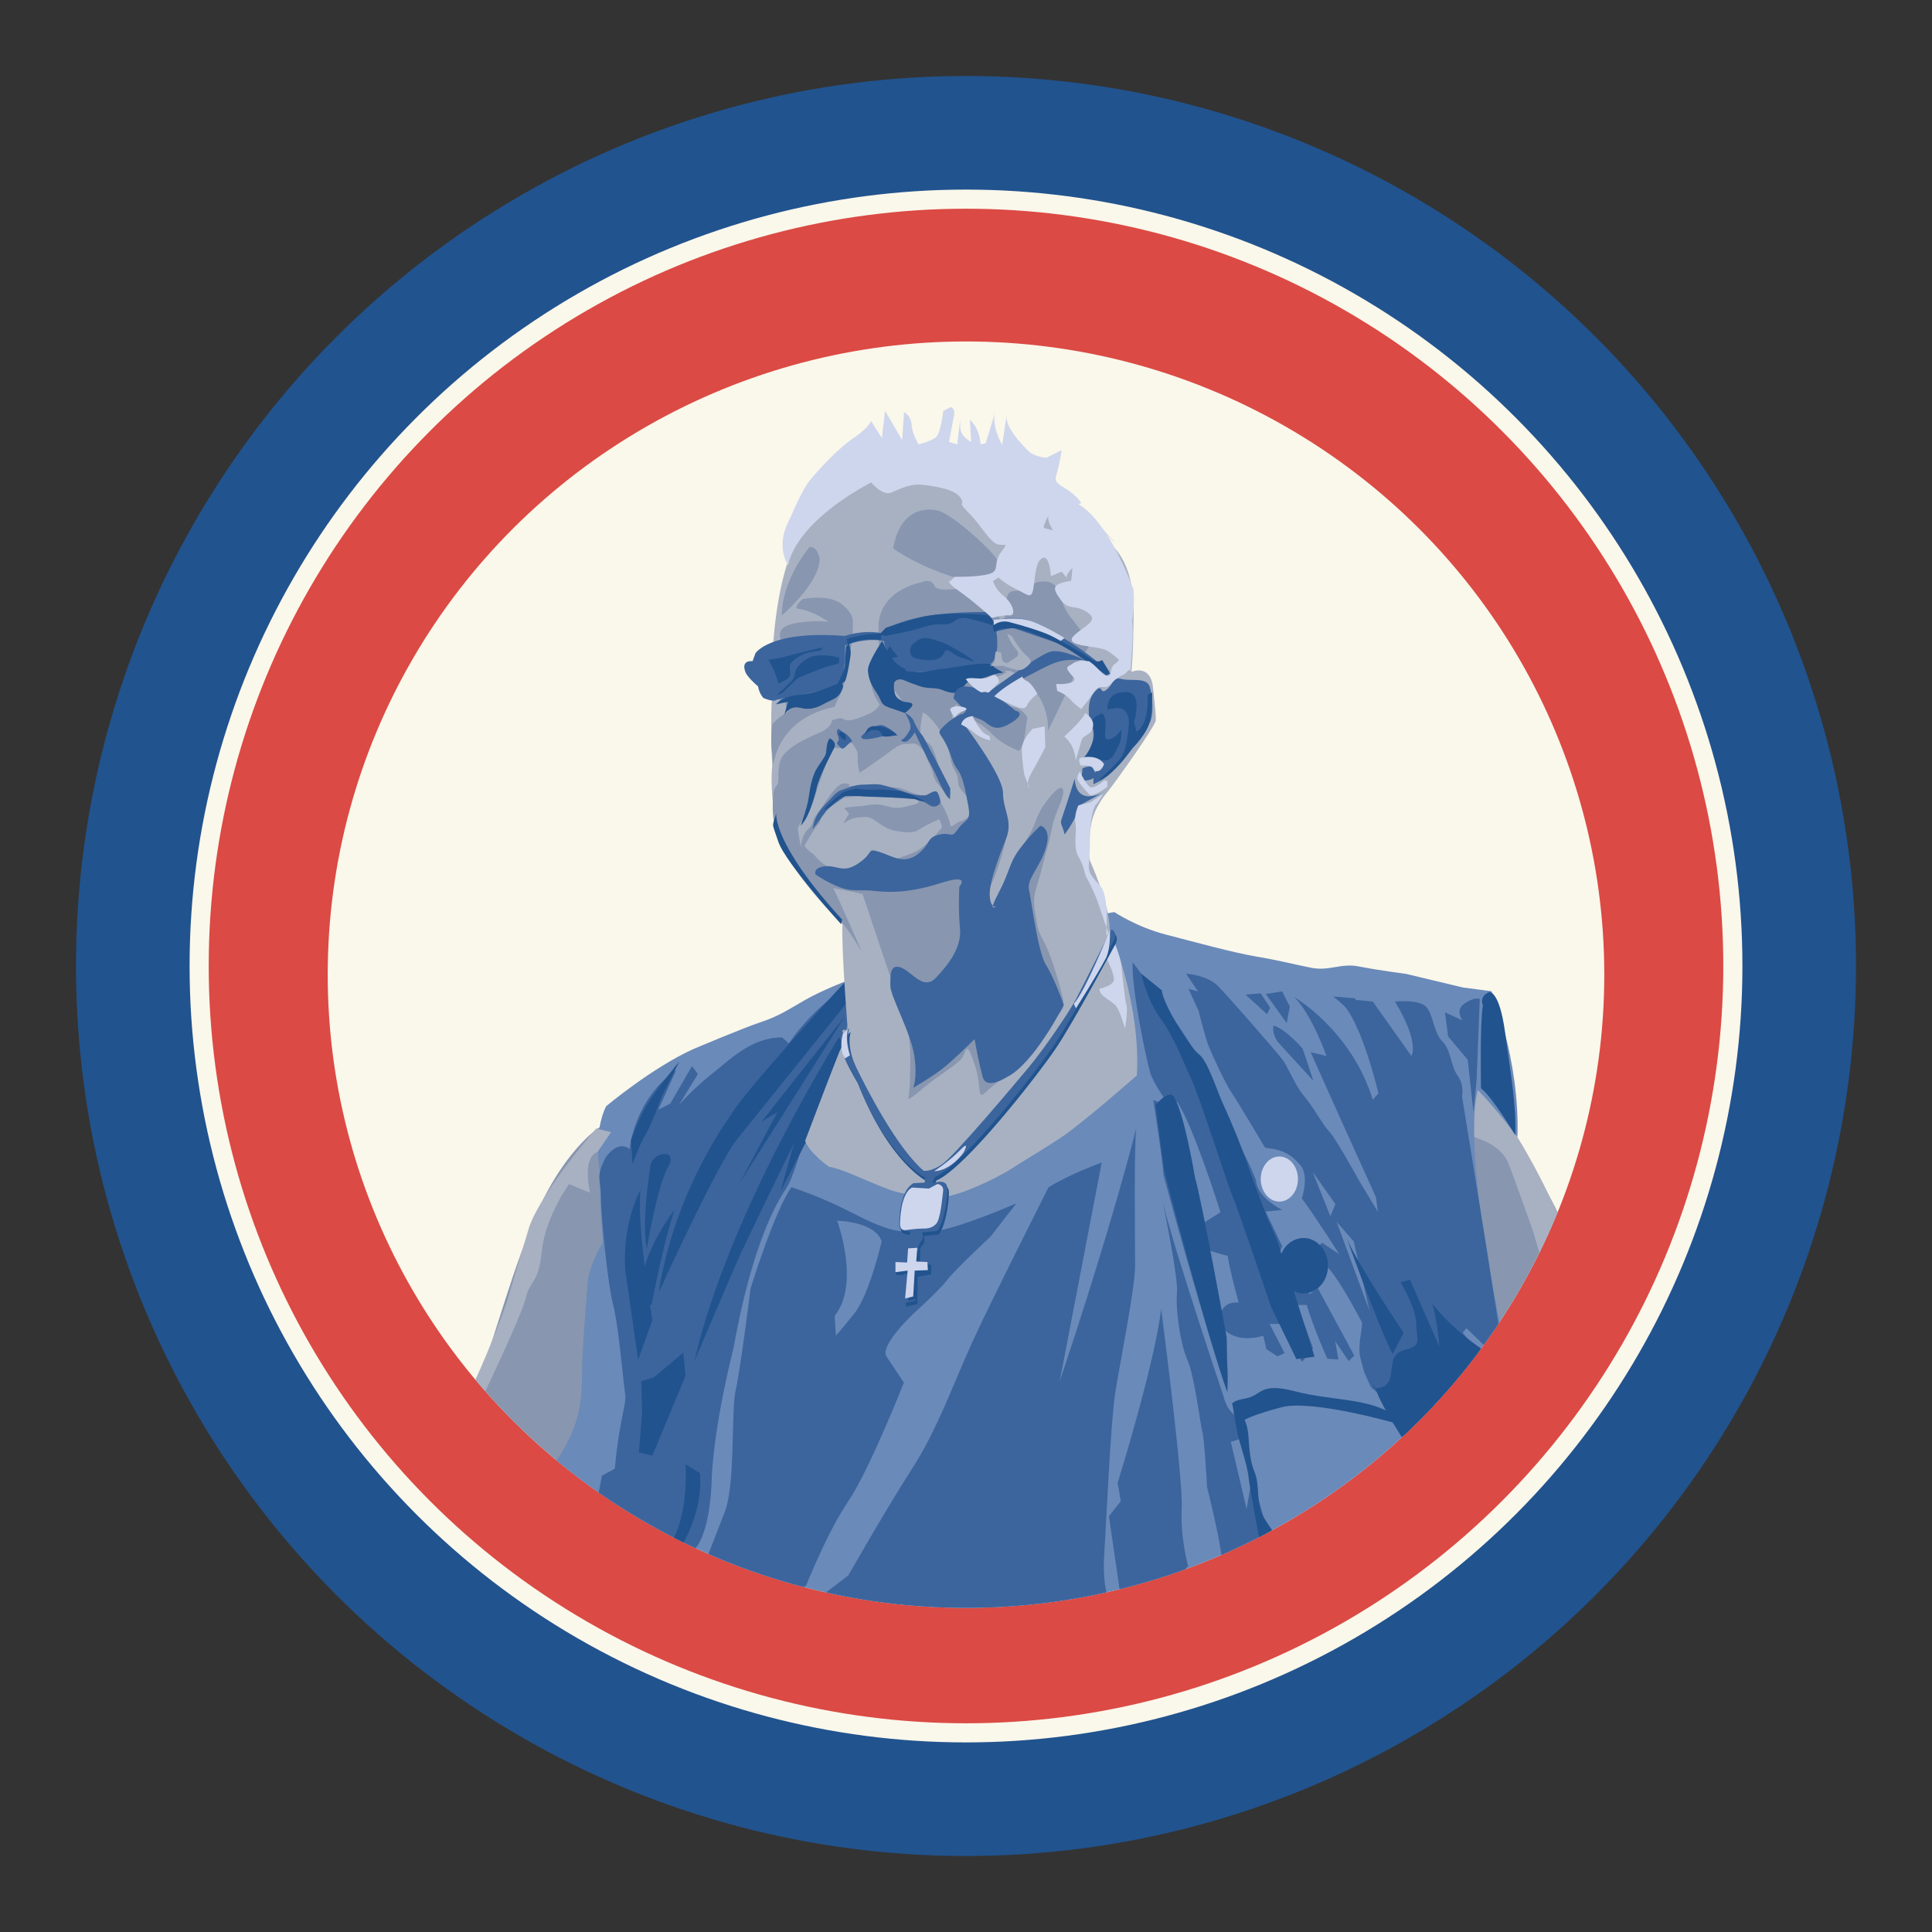
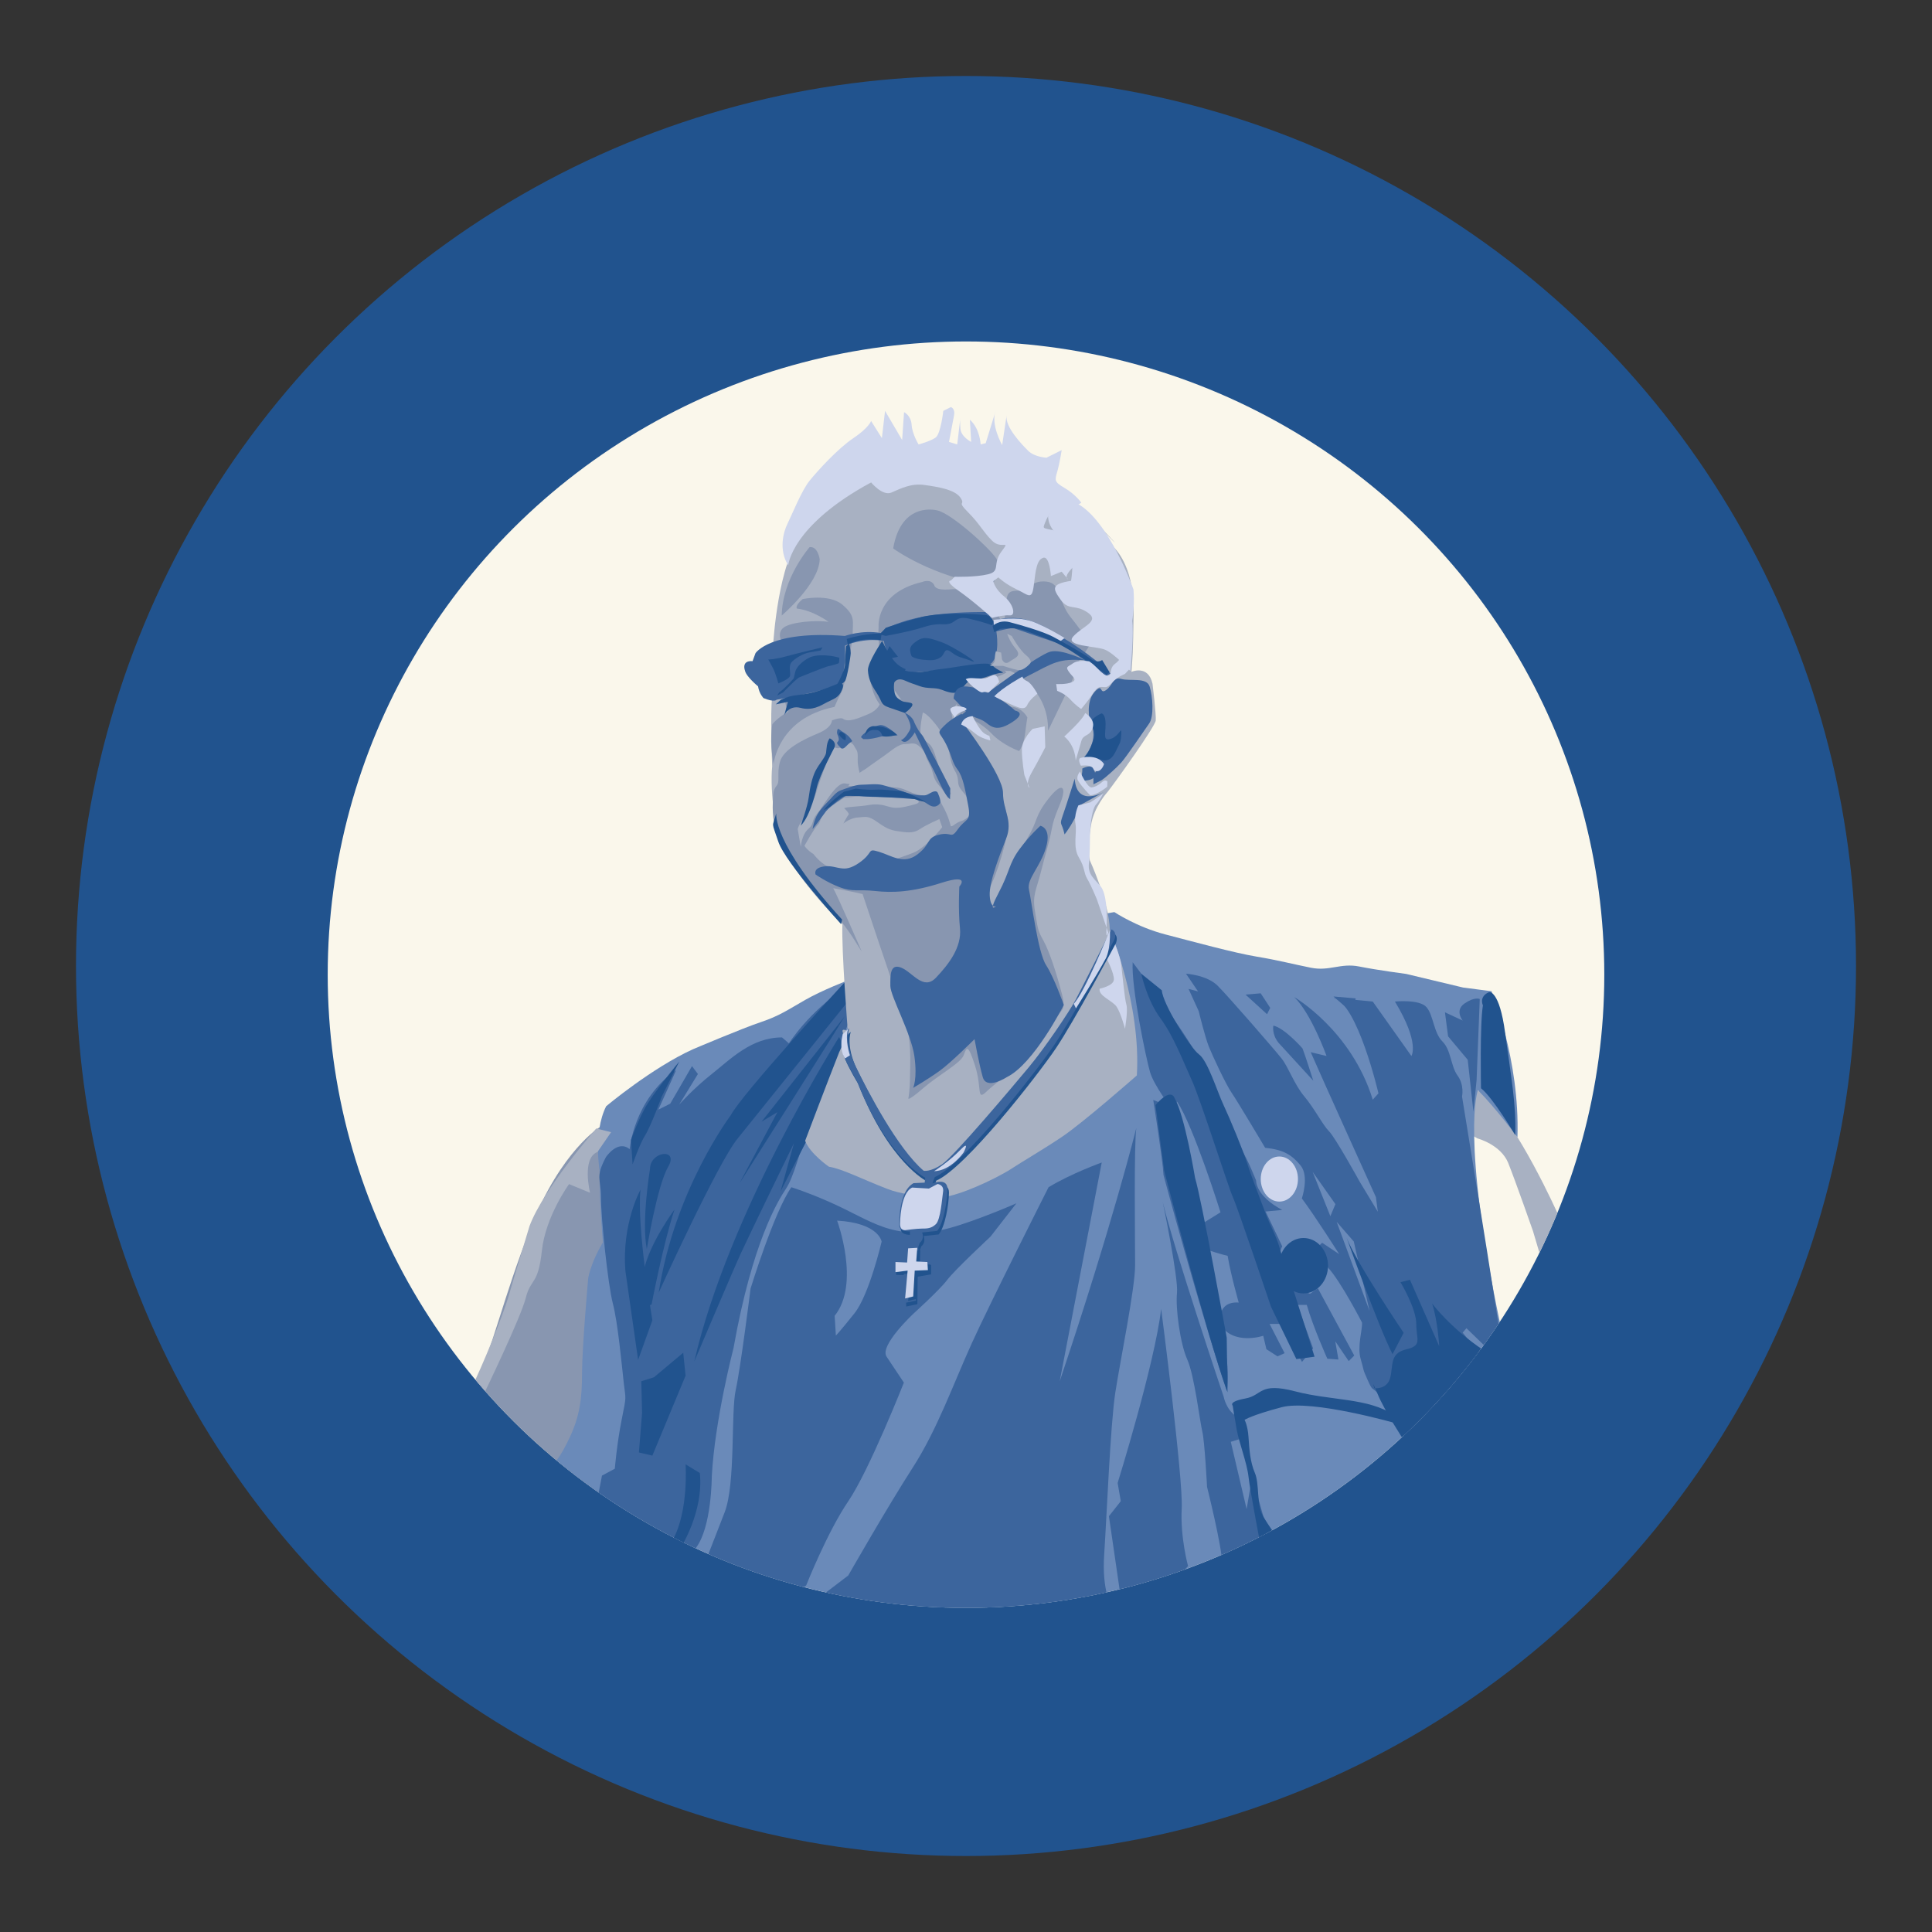
<svg xmlns="http://www.w3.org/2000/svg" width="100%" height="100%" viewBox="0 0 100 100" version="1.1" xml:space="preserve" style="fill-rule:evenodd;clip-rule:evenodd;stroke-linecap:round;stroke-linejoin:round;stroke-miterlimit:1.5;">
  <rect x="0" y="0" width="100" height="100" fill="#333333" stroke="none" />
  <g id="smithicon">
    <circle cx="50" cy="50" r="46.067" style="fill:#21538e;" />
-     <circle cx="50" cy="50" r="39.692" style="fill:#db4a44;stroke:#faf7eb;stroke-width:0.99px;" />
    <ellipse cx="50" cy="50.448" rx="33.038" ry="32.774" style="fill:#faf7eb;" />
    <clipPath id="_clip1">
      <ellipse cx="50" cy="50.448" rx="33.038" ry="32.774" />
    </clipPath>
    <g clip-path="url(#_clip1)">
      <g id="Layer2">
-         <path d="M76.642,56.348c0,0 4.219,6.185 4.096,6.84c-0.122,0.655 -2.662,6.349 -2.662,6.349l-1.516,-1.106l-1.187,-11.059l1.269,-1.024Z" style="fill:#8896b0;" />
-         <path d="M31.032,58.348c0,0 -1.997,1.229 -3.533,5.12c-1.536,3.891 -1.997,6.4 -2.919,8.141l0.308,1.792l5.632,4.659l3.02,-3.533l-1.126,-8.652l0.256,-6.81l-1.638,-0.717Z" style="fill:#8896b0;" />
+         <path d="M31.032,58.348c0,0 -1.997,1.229 -3.533,5.12c-1.536,3.891 -1.997,6.4 -2.919,8.141l0.308,1.792l5.632,4.659l3.02,-3.533l-1.126,-8.652l0.256,-6.81Z" style="fill:#8896b0;" />
        <path d="M31.791,63.459l1.728,10.56l-1.664,4.16l-1.792,-0.704l-1.344,-1.792c0,0 0.256,-0.192 0.768,-1.28c0.512,-1.088 0.64,-1.984 0.64,-3.328c0,-1.344 0.32,-4.928 0.32,-4.928c0,0 0.192,-1.216 1.344,-2.688Z" style="fill:#6a8ab9;" />
        <path d="M76.468,58.922c0,0 1.216,0.32 1.6,1.28c0.384,0.96 1.28,3.52 1.28,3.52l0.512,1.728l1.344,-1.28l-0.576,-1.344c0,0 -2.048,-4.608 -3.84,-6.272l-1.088,-0.384l-0.256,2.176l1.024,0.576Z" style="fill:#a8b1c2;" />
        <path d="M43.919,50.73l12.992,-3.392l0.768,-0.128c0,0 1.152,0.768 2.624,1.152c1.472,0.384 3.584,0.96 4.736,1.152c1.152,0.192 1.856,0.384 2.816,0.576c0.96,0.192 1.536,-0.256 2.496,-0.064c0.96,0.192 2.432,0.384 2.432,0.384l2.944,0.704l1.472,0.192c0,0 1.472,3.52 1.344,7.552c0,0 -1.152,-1.536 -2.048,-2.432c0,0 -0.896,2.368 1.152,12.096c0,0 -3.584,13.376 -26.176,15.68c0,0 -15.616,0.576 -21.184,-5.76l0.896,-2.048l0.64,-0.448c0,0 0.512,-1.024 0.32,-3.072c0,0 -1.216,-9.152 -1.088,-12.16c0,0 -0.384,-2.048 0.32,-3.456c0,0 2.368,-1.984 4.48,-2.944c0,0 2.56,-1.088 3.52,-1.408c0.96,-0.32 1.408,-0.64 2.304,-1.152c0.896,-0.512 2.24,-1.024 2.24,-1.024Z" style="fill:#6a8ab9;" />
        <path d="M31.362,59.892c0,0 0.615,-0.922 1.229,-0.41c0,0 0.205,-2.56 2.407,-4.096l-0.922,2.048l0.614,-0.307l1.127,-1.945l0.307,0.409l-0.973,1.587c0,0 0.717,-0.819 1.69,-1.587c0.973,-0.768 2.048,-1.894 3.635,-1.894l0.358,0.307c0,0 1.024,-1.638 2.97,-2.918l0.87,-0.154c0,0 -2.457,6.502 -2.867,7.578c-0.409,1.075 -0.717,2.406 -1.126,3.02c-0.41,0.615 -1.741,2.765 -2.714,8.244c0,0 -0.973,3.737 -1.126,6.656c0,0 0,2.611 -0.819,3.686l-0.82,0.768c0,0 -3.328,-2.253 -4.3,-3.174l0.256,-1.332l0.665,-0.358c0,0 0.103,-1.28 0.359,-2.56c0.256,-1.28 0.204,-0.973 0.102,-1.894c-0.102,-0.922 -0.307,-3.124 -0.563,-4.096c-0.256,-0.973 -0.615,-4.455 -0.615,-5.479c0,-1.024 -0.307,-1.024 0.256,-2.099Z" style="fill:#3c659d;" />
        <path d="M60.101,67.746c0,0 1.147,8.807 1.065,10.322c-0.082,1.516 0.328,2.99 0.328,2.99l-1.024,1.147l-2.458,0.492l-0.614,-4.219l0.614,-0.778l-0.163,-0.942c0,0 1.925,-6.185 2.252,-9.012Z" style="fill:#3c659d;" />
        <path d="M60.183,62.217c0,0 0.82,3.932 0.738,4.71c-0.082,0.778 0.163,2.622 0.532,3.441c0.369,0.819 0.655,3.236 0.778,3.727c0.123,0.492 0.246,2.867 0.246,2.867c0,0 0.778,3.113 0.778,3.932l2.294,-0.696l0,-1.147c0,0 -0.45,-1.597 -0.737,-2.621l-0.287,1.679l-0.819,-3.481l0.532,-0.164c0,0 0.205,-0.86 -0.286,-1.188c-0.492,-0.328 -0.615,-0.983 -0.615,-0.983c0,0 -2.58,-7.66 -3.154,-10.076" style="fill:#3c659d;" />
        <path d="M59.692,56.933c0,0 0.491,3.113 0.532,3.891c0,0 1.844,6.881 3.277,11.182c0,0 0.123,-0.696 0,-1.597c-0.123,-0.901 -0.532,-3.113 -0.737,-4.014c-0.205,-0.901 -0.574,-4.178 -0.983,-5.325c-0.41,-1.147 -0.574,-2.171 -0.574,-2.171l-0.409,-1.516l-1.106,-0.45Z" style="fill:#3c659d;" />
        <path d="M62.436,64.674l-0.45,-1.188l1.187,-0.737c0,0 -1.392,-4.464 -2.252,-5.734l-0.246,0.409c0,0 -0.942,-1.228 -1.147,-1.925c-0.205,-0.696 -0.983,-4.423 -0.901,-5.693c0,0 2.621,3.44 3.481,5.079c0.861,1.638 1.762,4.014 2.13,4.587c0.369,0.574 0.779,1.639 0.779,1.639c0,0 -0.041,0.778 1.351,1.515l-0.86,0.082l0.86,1.802c0,0 -0.86,1.475 1.434,2.458l0.41,-0.287l1.884,3.482l-0.287,0.287l-0.696,-1.024l0.163,0.942l-0.573,-0.041c0,0 -0.737,-1.639 -1.065,-2.785l-0.491,0l0.819,2.252l-0.574,0.697l-1.147,-1.966l-0.532,0l0.778,1.515l-0.368,0.164l-0.574,-0.369l-0.164,-0.696c0,0 -1.556,0.532 -2.253,-0.614c0,0 -0.163,-1.188 0.984,-1.106c0,0 -0.41,-1.434 -0.574,-2.417c0,0 -0.369,-0.082 -1.106,-0.328Z" style="fill:#3c659d;" />
        <path d="M65.484,59.41c0,0 -1.442,-2.425 -1.737,-2.851c-0.295,-0.426 -0.983,-1.901 -1.18,-2.392c-0.196,-0.492 -0.524,-1.835 -0.524,-1.835l-0.524,-1.147l0.491,0.131l-0.622,-0.918c0,0 1.081,0.066 1.638,0.623c0.557,0.557 2.949,3.31 3.31,3.768c0.36,0.459 0.655,1.344 1.179,1.966c0.524,0.623 0.95,1.475 1.278,1.803c0.328,0.327 1.573,2.588 1.573,2.588l0.95,1.573l-0.098,-0.753c0,0 -2.851,-6.292 -3.375,-7.504l0.819,0.196c0,0 -0.786,-2.195 -1.671,-3.047c0,0 2.949,1.704 4.063,5.308l0.295,-0.327c0,0 -1.081,-4.653 -2.327,-4.948l2.032,0.196l1.999,2.818c0,0 0.459,-0.655 -0.852,-2.818c0,0 1.278,-0.131 1.638,0.295c0.361,0.426 0.361,1.311 0.82,1.77c0.458,0.458 0.426,1.278 0.786,1.769c0.36,0.492 0.229,1.081 0.229,1.081c0,0 1.18,7.177 1.901,11.862l-0.557,1.213l-1.114,-1.081l-0.197,0.229l1.016,1.245c0,0 -3.146,3.899 -3.899,4.391c0,0 -0.197,-0.328 -0.426,-0.59c-0.23,-0.262 -0.525,-1.278 -0.983,-1.802c-0.459,-0.524 -0.328,-0.131 -0.623,-0.787c-0.295,-0.655 -0.164,-0.425 -0.36,-1.081c-0.197,-0.655 0.098,-1.54 0.065,-1.9c0,0 -1.114,-2.163 -1.769,-2.851l-0.59,-0.983l0.295,-0.295l0.884,0.59c0,0 -1.245,-1.966 -1.933,-2.884c0,0 0.393,-1.147 -0.065,-1.704c-0.459,-0.557 -0.885,-0.819 -1.835,-0.917Z" style="fill:#3c659d;" />
        <path d="M67.941,60.655l0.918,2.294l0.262,-0.623l-1.18,-1.671Z" style="fill:#6a8ab9;" />
        <path d="M69.186,63.243l1.704,4.621l-0.819,-3.605l-0.885,-1.016Z" style="fill:#6a8ab9;" />
        <path d="M66.172,53.97l1.802,1.966c0,0 -0.426,-1.343 -0.557,-1.671c0,0 -0.918,-1.049 -1.507,-1.18c0,0 -0.099,0.426 0.262,0.885Z" style="fill:#3c659d;" />
        <path d="M64.468,51.48l1.114,1.016l0.164,-0.328l-0.492,-0.754l-0.786,0.066" style="fill:#3c659d;" />
-         <path d="M65.516,51.447l1.082,1.507l0.163,-0.852l-0.393,-0.786l-0.852,0.131" style="fill:#3c659d;" />
        <path d="M69.022,51.578l0.984,0.852l0.163,-0.754l-1.147,-0.098Z" style="fill:#3c659d;" />
        <path d="M76.264,57.542l-0.295,-2.687l-1.016,-1.213l-0.163,-1.245l0.917,0.426c0,0 -0.426,-0.524 0.098,-0.884c0.525,-0.361 0.787,-0.23 0.787,-0.23l-0.164,4.194l-0.164,1.639Z" style="fill:#3c659d;" />
        <path d="M76.657,56.329c0,0 -0.065,-3.342 0.099,-4.292c0,0 -0.23,-0.459 0.327,-0.688c0,0 0.525,-0.099 0.82,2.097c0.295,2.195 0.589,3.768 0.524,5.308c0,0 -1.147,-1.933 -1.77,-2.425Z" style="fill:#21538e;" />
        <path d="M30.862,58.41c0,0 -2.752,3.136 -3.456,5.056c0,0 -0.832,2.752 -1.088,3.648c-0.256,0.896 -1.344,3.584 -1.92,4.736l0.64,0.32c0,0 1.92,-3.968 2.176,-4.992c0.256,-1.024 0.64,-0.64 0.832,-2.432c0.192,-1.792 1.408,-3.456 1.408,-3.456l1.088,0.448c0,0 -0.448,-1.792 0.384,-2.112l0.704,-1.024l-0.768,-0.192Z" style="fill:#a8b1c2;" />
        <path d="M35.159,54.945c0,0 -1.393,1.679 -1.803,2.458c-0.409,0.778 -0.696,1.597 -0.696,1.597l0.082,1.27c0,0 0.369,-1.065 0.655,-1.516c0.287,-0.45 0.861,-2.007 0.861,-2.007l0.901,-1.802Z" style="fill:#21538e;" />
        <path d="M33.152,61.58c0,0 -0.983,1.762 -0.779,4.219l0.656,4.588l0.737,-2.048c0,0 -0.819,-4.874 -0.614,-6.759Z" style="fill:#21538e;" />
        <path d="M33.479,64.652c0,0 0.533,-3.276 1.106,-4.259c0.574,-0.983 -0.942,-0.82 -0.942,0.122c0,0 -0.45,2.704 -0.164,4.137Z" style="fill:#21538e;" />
        <path d="M33.725,67.52c0,0 0.614,-3.195 1.188,-4.916c0,0 -1.311,1.762 -1.598,3.195l-0.122,1.925l0.532,-0.204Z" style="fill:#21538e;" />
        <path d="M43.678,50.89c0,0 -5.283,5.734 -5.857,6.84c0,0 -2.908,3.85 -3.727,9.175c0,0 3.072,-6.758 4.096,-7.987l5.57,-6.922l0.574,-0.369l0,-1.065l-0.656,0.328Z" style="fill:#21538e;" />
        <path d="M43.719,52.61l-4.3,5.448l0.819,-0.492l-1.966,3.687c0,0 5.12,-8.069 5.447,-8.643Z" style="fill:#21538e;" />
        <path d="M43.433,53.675c0,0 -5.735,9.093 -7.496,16.794c0,0 1.966,-4.629 2.417,-5.612c0.45,-0.983 2.744,-5.693 2.744,-5.693l-0.696,2.498l1.351,-2.621l1.925,-4.833l-0.245,-0.533Z" style="fill:#21538e;" />
        <path d="M35.486,75.794c0,0 0.164,2.416 -0.655,3.891l0.41,0.409c0,0 1.187,-1.843 0.983,-3.85l-0.738,-0.45Z" style="fill:#21538e;" />
        <path d="M33.193,71.493l0.655,-0.205l1.515,-1.27l0.123,1.188l-1.72,4.137l-0.696,-0.164l0.164,-2.048l-0.041,-1.638Z" style="fill:#21538e;" />
        <path d="M59.808,57.198l0.451,3.399c0,0 2.212,8.561 3.277,11.469l-0.041,-2.826c0,0 -1.311,-7.209 -1.639,-8.274c0,0 -0.532,-3.236 -1.065,-4.137c0,0 -0.163,-0.573 -0.983,0.369Z" style="fill:#21538e;" />
        <path d="M59.071,50.398c0,0 0.287,1.352 0.983,2.294c0.697,0.942 1.188,2.253 1.639,3.236c0.45,0.983 1.884,5.53 2.13,6.062c0.245,0.533 1.966,5.653 1.966,5.653l1.31,2.703l0.942,-0.123l-1.024,-3.236c0,0 -0.614,-1.761 -0.778,-2.376c-0.164,-0.614 -0.491,-1.146 -0.778,-1.925c-0.287,-0.778 -0.696,-1.802 -0.901,-2.457c-0.205,-0.656 -0.901,-2.335 -1.229,-3.031c-0.328,-0.697 -0.819,-2.294 -1.27,-2.622c-0.45,-0.327 -1.884,-2.621 -1.925,-3.317l-1.065,-0.861Z" style="fill:#21538e;" />
        <ellipse cx="67.468" cy="65.513" rx="1.27" ry="1.434" style="fill:#21538e;" />
        <ellipse cx="66.219" cy="61.027" rx="0.963" ry="1.167" style="fill:#ced6ed;" />
        <path d="M69.703,64.071c0,0 1.638,4.587 2.375,6.021l0.574,-1.106c0,0 -2.458,-3.645 -2.949,-4.915Z" style="fill:#21538e;" />
        <path d="M72.693,74.598c0,0 -1.024,-1.557 -1.393,-2.458c-0.369,-0.901 -0.164,-0.287 -0.164,-0.287c0,0 0.655,0.082 0.819,-0.532c0.164,-0.615 -0.041,-1.27 0.82,-1.475c0.86,-0.205 0.532,-0.491 0.532,-1.31c0,-0.82 -0.819,-2.171 -0.819,-2.171l0.491,-0.123l1.516,3.44c0,0 -0.082,-1.351 -0.369,-2.211c0,0 0.942,1.269 2.663,2.416l-1.188,2.622l-2.908,2.089Z" style="fill:#21538e;" />
        <path d="M65.279,80.168c0,0 -0.574,-2.99 -0.656,-3.727c-0.081,-0.737 -0.491,-1.761 -0.614,-2.458c-0.123,-0.696 -0.205,-1.229 -0.205,-1.229c0,0 -0.245,-0.204 0.656,-0.368c0.901,-0.164 0.696,-0.86 2.58,-0.369c1.884,0.492 3.768,0.328 5.12,1.229l0.041,0.41c0,0 -4.301,-1.229 -5.857,-0.82c-1.557,0.41 -1.925,0.656 -1.925,0.656c0,0 0.164,0.286 0.204,0.901c0.041,0.614 0.082,1.27 0.328,1.843c0.246,0.573 0.082,1.638 0.41,2.212c0.327,0.573 0.737,1.106 0.737,1.106l-0.819,0.614Z" style="fill:#21538e;" />
        <path d="M58.817,58.379c0,0 -1.216,4.928 -3.968,13.12l2.176,-11.328c0,0 -1.6,0.576 -2.752,1.28c0,0 -3.008,5.952 -3.968,8.064c-0.96,2.112 -1.792,4.48 -3.072,6.464c-1.28,1.984 -3.328,5.568 -3.328,5.568l-1.344,1.024c0,0 0.832,0.832 3.84,1.408c3.008,0.576 5.568,0.192 7.36,0c1.792,-0.192 3.776,-0.832 3.776,-0.832c0,0 -0.512,-0.768 -0.384,-2.688c0.128,-1.92 0.32,-6.72 0.576,-8.384c0.256,-1.664 1.024,-5.376 1.024,-6.592c0,-1.216 -0.064,-6.272 0.064,-7.104" style="fill:#3c659d;" />
        <path d="M40.961,61.451c0,0 0.832,0.256 1.984,0.768c1.152,0.512 1.856,0.96 2.752,1.28c0.896,0.32 2.048,0.448 3.456,0.064c1.408,-0.384 3.456,-1.28 3.456,-1.28l-1.344,1.728c0,0 -1.856,1.728 -2.24,2.24c-0.384,0.512 -1.728,1.728 -1.728,1.728c0,0 -1.792,1.664 -1.408,2.24c0.384,0.576 0.896,1.344 0.896,1.344c0,0 -1.792,4.544 -2.88,6.144c-1.088,1.6 -2.176,4.352 -2.176,4.352l-1.28,0.896l-4.16,-1.536c0,0 0.64,-1.664 1.216,-3.136c0.576,-1.472 0.32,-5.184 0.576,-6.336c0.256,-1.152 0.768,-5.248 0.768,-5.248c0,0 1.216,-3.968 2.112,-5.248Zm2.368,1.728c0,0 1.216,3.264 -0.128,4.928l0.064,1.024c0,0 0.192,-0.192 0.96,-1.152c0.768,-0.96 1.408,-3.712 1.408,-3.712c0,0 -0.128,-0.96 -2.304,-1.088Z" style="fill:#3c659d;" />
        <path d="M39.968,39.669c0,0 -0.111,-2.908 0,-3.551c0,0 -0.279,-1.706 0.056,-2.824c0,0 0.252,-4.222 1.482,-5.592c1.231,-1.371 2.825,-2.713 4.754,-3.132c1.929,-0.42 3.355,-0.783 5.564,-0.196c2.209,0.587 2.769,0.42 4.894,2.656c2.125,2.237 0.139,0.196 0.139,0.196c0,0 0.476,0.783 0.755,1.063c0.28,0.279 1.091,1.202 1.063,3.439c-0.028,2.237 -0.056,2.237 -0.112,3.048c0,0 0.867,-0.392 1.091,0.615c0,0 0.195,1.594 0.167,1.902c-0.027,0.307 -2.069,3.159 -2.488,3.691c0,0 -0.727,0.782 -0.867,1.761c-0.14,0.979 -0.196,1.119 -0.056,1.79c0,0 1.007,2.181 1.035,3.607c0,0 1.621,3.803 1.398,7.522c0,0 -2.796,2.46 -3.887,3.187c-1.09,0.727 -2.069,1.287 -2.572,1.622c-0.504,0.336 -2.07,1.146 -3.216,1.426c0,0 -1.874,0.168 -3.244,-0.363c-1.37,-0.532 -2.321,-1.035 -3.02,-1.147c0,0 -0.978,-0.671 -1.23,-1.342c0,0 1.175,-3.104 1.762,-4.586l0.14,-0.307l0.055,-0.699c0,0 -0.139,-0.28 0.252,-0.084c0,0 -0.335,-4.167 -0.28,-5.537c0,0 -2.74,-2.572 -3.383,-4.725c0,0 -0.391,-2.07 -0.252,-3.44Z" style="fill:#a8b1c2;" />
        <path d="M40.462,31.86c0,0 1.934,-1.638 1.966,-2.916c0,0 -0.098,-0.688 -0.524,-0.623c0,0 -1.409,1.606 -1.442,3.539Z" style="fill:#8896b0;" />
        <path d="M46.23,28.387c0,0 1.998,1.474 5.079,1.933c0,0 0.655,-0.819 0.262,-1.409c-0.394,-0.59 -2.327,-2.327 -3.048,-2.49c0,0 -1.867,-0.525 -2.293,1.966Z" style="fill:#8896b0;" />
        <path d="M40.495,33.302c0,0 -0.328,-0.525 0.066,-0.819c0.393,-0.295 1.671,-0.394 2.326,-0.295c0,0 -0.786,-0.59 -1.638,-0.688c0,0 -0.131,-0.132 0.295,-0.492c0,0 1.376,-0.295 2.064,0.295c0.688,0.59 0.524,0.819 0.524,1.606c0,0 -0.36,3.047 -0.786,3.211c-0.426,0.164 -1.999,0.557 -2.523,0.753c0,0 -0.197,-0.327 -0.197,-0.753c0,-0.426 -0.327,-1.933 -0.131,-2.818Z" style="fill:#8896b0;" />
        <path d="M46.885,36.972c0,0 0,-0.328 -0.557,-0.328l-0.164,0.328c0,0 -0.721,-0.262 -1.016,-1.311c-0.295,-1.048 -0.065,-1.114 0.361,-2.195c0,0 -0.066,-0.426 -0.033,-1.016c0,0 -0.164,-1.77 2.261,-2.327c0,0 0.426,-0.196 0.622,0.164c0,0 0,0.23 0.558,0.23c0.557,0 0.491,-0.132 1.179,0.229c0.688,0.36 0.787,0.164 1.376,0.852c0.59,0.688 0.623,1.573 1.147,2.163l-0.098,0.294l-0.393,0.263c0,0 -0.066,-0.59 -0.557,-0.656c0,0 -0.295,0.295 0.032,0.623l0.492,0.524c0,0 -0.852,0.524 -1.933,0.426c0,0 0.655,0.295 1.212,0.754c0.557,0.459 0.393,0.524 0.983,0.59c0.59,0.065 0.819,0.557 0.819,0.557c0,0 -0.065,0.393 -0.131,0.917c-0.065,0.524 -0.295,0.819 -0.295,0.819c0,0 -0.852,-0.295 -1.441,-0.917c-0.59,-0.623 -1.475,-0.918 -1.672,-1.278c-0.196,-0.361 -0.295,-0.787 -0.295,-0.787c0,0 -1.114,-0.294 -1.769,-0.393c0,0 -0.328,-0.622 -1.049,-0.196c0,0 -0.458,0.688 -0.032,0.884c0,0 0.794,0.123 0.834,0.405c0,0 0.041,0.564 0,0.886c0,0 -0.08,-0.094 -0.362,-0.43" style="fill:#8896b0;" />
        <path d="M52.296,34.727c0,0 1.993,0.848 1.951,3.096c0,0 0.763,-1.569 1.145,-2.375c0.382,-0.806 0.297,-1.061 0.594,-1.443c0.297,-0.381 0.424,-0.636 0.424,-0.636c0,0 -0.254,-0.509 -0.975,-1.4c-0.721,-0.89 -0.467,-1.781 -1.273,-1.866c-0.806,-0.085 -0.891,0.467 -1.4,0.467c-0.509,0 -0.636,0.084 -0.678,0.593c-0.043,0.509 -0.043,1.103 -0.34,1.358c-0.297,0.254 -0.763,1.103 -0.424,1.697c0.339,0.593 0.976,0.509 0.976,0.509Z" style="fill:#8896b0;" />
        <path d="M40.043,39.543c0,0 0.217,-2.367 3.149,-2.953l0.261,-0.587c0,0 -2.433,0.283 -3.475,1.477c0,0 -0.174,0.869 0.065,2.063Z" style="fill:#8896b0;" />
        <path d="M43.062,37.285c0,0 0.022,0.369 -0.717,0.673c-0.738,0.304 -1.803,0.825 -1.976,1.477c-0.174,0.651 0.021,0.999 -0.174,1.238c-0.196,0.239 -0.174,0.456 -0.196,0.934c-0.021,0.478 0.044,1.39 0.413,1.998c0.369,0.608 1.043,1.781 1.542,2.302c0.5,0.521 0.999,1.086 1.542,1.738c0.543,0.651 0.912,1.324 1.108,1.607c0,0 -1.216,-2.802 -1.477,-3.28c0,0 1.108,0.196 1.52,0.304c0,0 1.586,4.778 2.085,6.125c0.5,1.346 0.369,2.65 0.369,3.345c0,0.695 -0.086,1.107 -0.086,1.107c0,0 -0.044,0.174 0.76,-0.521c0.803,-0.695 1.954,-1.303 2.106,-1.716c0.153,-0.412 0.218,-0.608 0.587,0.543c0.369,1.151 0.065,1.846 0.586,1.347c0.522,-0.5 0.804,-0.565 1.542,-1.499c0.739,-0.934 1.521,-1.39 1.89,-2.085c0.369,-0.695 0.738,-0.478 0.478,-1.477c-0.261,-0.999 -0.63,-2.172 -0.956,-2.758c-0.326,-0.586 -0.282,-0.63 -0.434,-1.499c-0.152,-0.868 0.065,-1.107 0.304,-2.063c0.239,-0.955 0.434,-1.52 0.564,-2.237c0.131,-0.717 0.457,-1.238 0.565,-1.694c0.109,-0.456 -0.065,-0.717 -0.76,0.174c-0.695,0.89 -0.521,1.086 -1.021,1.933c-0.499,0.847 -0.695,1.194 -1.064,1.998c-0.369,0.803 -0.652,1.52 -0.652,1.52c0,0 -0.412,0.413 -0.369,-0.065c0.044,-0.478 -0.195,-0.174 0.217,-1.086c0.413,-0.912 0.934,-2.78 0.804,-3.279c-0.13,-0.5 -0.087,-0.587 -0.369,-1.195c-0.283,-0.608 -0.369,-1.281 -0.826,-1.933c-0.456,-0.651 -0.76,-0.825 -1.086,-1.216c-0.325,-0.391 -0.39,-0.413 -0.39,-0.413c0,0 0.282,-0.195 0.847,-0.608c0.564,-0.413 1.976,-1.499 2.758,-1.955c0.782,-0.456 2.15,-1.368 2.15,-1.368l-0.565,-0.413c0,0 -2.953,2.172 -3.844,2.759c-0.89,0.586 -1.52,1.194 -1.52,1.194l-0.087,-0.434l0.413,-0.521l-0.131,-0.978l-2.693,-0.543l-0.89,0.435l1.259,1.781c0,0 -1.216,-0.609 -1.629,-0.587c0,0 -0.086,0.348 -0.608,0.565c-0.521,0.217 -1.042,0.456 -1.325,0.239c0,0 -0.086,-0.087 -0.564,0.087Zm-1.424,6.496c0,0 0.483,-0.881 0.692,-1.091c0.21,-0.21 0.126,-0.587 0.42,-0.776c0.293,-0.189 0.943,-0.629 0.943,-0.629c0,0 0.609,-0.042 1.007,-0.105c0.399,-0.063 0.965,0.021 1.363,0.084c0.399,0.063 1.175,0.063 1.363,0.105c0,0 0.315,0.147 -0.042,0.252c-0.356,0.104 -0.755,0.209 -1.09,0.188c-0.336,-0.021 -0.65,-0.251 -1.279,-0.147c-0.63,0.105 -1.112,0.084 -1.322,0.168c0,0 0.294,0.273 0.231,0.336c-0.063,0.063 -0.273,0.461 -0.273,0.461c0,0 0.357,-0.293 0.755,-0.314c0.399,-0.021 0.504,-0.126 1.028,0.251c0.524,0.378 0.734,0.42 1.195,0.483c0.462,0.063 0.693,0.063 1.007,-0.147c0.315,-0.21 0.986,-0.504 0.986,-0.504l0.147,0.42c0,0 -0.818,1.048 -1.489,1.321c-0.672,0.273 -1.93,0.65 -2.391,0.734c-0.462,0.084 -0.42,0.168 -0.986,0.105c-0.566,-0.063 -0.902,0 -1.237,-0.231c-0.336,-0.23 -0.566,-0.545 -0.566,-0.545c0,0 -0.273,-0.147 -0.462,-0.419Zm2.341,-3.202c-0.046,0.07 -0.071,0.114 -0.071,0.114c0,0 0.504,-0.042 1.259,0c0.755,0.042 0.629,0.063 1.111,0.063c0.483,0 0.755,0.252 1.175,0.356c0.419,0.105 1.111,0.147 1.111,0.147l0.21,0.42c0.314,0.524 0.44,1.09 0.44,1.09c0.147,0 0.252,-0.189 0.545,-0.272c0.294,-0.084 0.693,-0.525 0.693,-0.525c0,0 -0.231,-0.545 -0.63,-1.006c-0.398,-0.462 -0.084,-0.525 -0.398,-1.07c-0.315,-0.545 -0.21,-0.965 -0.461,-1.51c-0.252,-0.545 -0.441,-0.797 -0.734,-1.132c-0.294,-0.336 -0.462,-0.378 -0.462,-0.378c0,0 -0.189,0.86 -0.105,1.154c0.084,0.293 0.252,0.293 0.483,0.524c0.23,0.231 0.356,0.923 0.524,1.363c0.168,0.44 0.545,1.153 0.545,1.153l-0.147,0.231c0,0 -0.125,-0.252 -0.482,-0.671c-0.356,-0.419 -0.21,-0.587 -0.503,-1.132c-0.294,-0.546 -0.084,-0.462 -0.42,-0.797c-0.335,-0.336 -0.461,-0.189 -0.818,-0.189c-0.356,0 -0.713,0.356 -1.111,0.629c-0.399,0.273 -0.944,0.671 -0.944,0.671c-0.107,0.054 -0.206,0.12 -0.296,0.192c-0.058,-0.227 -0.109,-0.495 -0.099,-0.711c0.023,-0.473 -0.067,-0.45 -0.18,-0.675c-0.112,-0.225 -0.427,-0.293 -0.517,-0.045c0,0 -0.292,0.315 -0.585,0.045c0,0 -0.742,1.889 -0.855,2.384c0,0 -0.427,1.17 -0.674,1.417c-0.248,0.247 -0.293,0.495 -0.293,0.495l0.158,0.922c0,0 0.045,-0.63 0.382,-0.922c0.337,-0.293 0.135,-0.405 0.472,-0.81c0.338,-0.405 0.99,-1.642 1.44,-1.552c0.08,0.016 0.16,0.024 0.237,0.027Z" style="fill:#8896b0;" />
        <path d="M39.518,36.132c0,0 -0.217,-0.217 -0.282,-0.608c0,0 -0.609,-0.5 -0.674,-0.804c0,0 -0.217,-0.543 0.391,-0.499l0.152,-0.413c0,0 0.76,-1.195 4.626,-0.891c0,0 0.869,-0.325 1.868,-0.152c0,0 0.956,-1.129 5.538,-1.085l0.218,0.477c0,0 0.586,-0.239 1.368,-0.152c0.782,0.087 1.39,0.435 2.389,1.065c0,0 1.412,0.825 2.367,1.802l-0.26,0.13c0,0 -1.716,-1.368 -2.476,-1.715c0,0 -2.129,-0.717 -2.237,-0.76c-0.109,-0.044 -0.369,0.021 -0.934,0.152c0,0 0.217,1.259 -0.283,1.672c0,0 -1.52,0.282 -2.888,0.347c0,0 -0.999,0.131 -1.607,0.109c0,0 -0.956,-0.869 -1.043,-1.629c0,0 -0.89,-0.217 -2.02,0.239c0,0 0.109,1.781 -0.434,2.042c-0.543,0.26 -2.237,0.608 -3.106,0.76c0,0 -0.087,0.152 -0.673,-0.087Z" style="fill:#3c659d;" />
        <path d="M43.953,33.318c0,0 0.08,0.322 0.08,0.484c0,0.161 -0.188,1.301 -0.295,1.449c-0.108,0.148 -0.537,0.376 -0.537,0.376c0,0 0.188,-0.282 0.282,-0.497c0.094,-0.214 0.268,-0.55 0.255,-0.778c-0.014,-0.228 0.054,-0.752 0.054,-0.899l0.161,-0.135Z" style="fill:#21538e;" />
        <path d="M40.53,35.842c0,0 0.604,-0.631 0.832,-0.779c0,0 1.087,-0.443 1.45,-0.564c0,0 0.483,-0.107 0.604,-0.174c0,0 0.027,-0.081 0.027,-0.282c0,0 -0.819,-0.255 -1.477,-0.04c0,0 -0.604,0.255 -0.792,0.725l-0.094,0.389c0,0 -0.496,0.564 -0.738,0.711l-0.121,0.175l0.309,-0.161Z" style="fill:#21538e;" />
        <path d="M40.288,35.372c0,0 0.564,-0.215 0.604,-0.389c0.041,-0.175 -0.107,-0.537 0.108,-0.739c0.215,-0.201 0.55,-0.402 0.859,-0.469l0.617,-0.108l0.094,-0.161c0,0 -1.315,0.309 -1.892,0.47c-0.577,0.161 -0.913,0.161 -0.913,0.161c0,0 0.121,0.201 0.255,0.47c0.134,0.268 0.268,0.765 0.268,0.765Z" style="fill:#21538e;" />
        <path d="M43.88,33.361c0,0 0.602,-0.393 1.703,-0.236l0.053,-0.341c0,0 -0.918,0 -1.809,0.288l0.053,0.289Z" style="fill:#21538e;" />
        <path d="M45.846,32.915c0,0 0.996,-0.183 1.572,-0.341c0.577,-0.157 0.787,-0.288 1.442,-0.262c0.656,0.026 0.525,-0.472 1.311,-0.288c0.786,0.183 1.18,0.341 1.18,0.341c0,0 0.236,-0.315 -0.289,-0.525c0,0 -1.913,-0.209 -3.303,0.079c0,0 -1.415,0.393 -1.913,0.577l-0.315,0.34l0.315,0.079Z" style="fill:#21538e;" />
        <path d="M47.183,33.962c0,0 0.118,0.134 0.587,0.185c0.47,0.05 0.655,0.033 0.906,-0.118c0.252,-0.151 0.168,-0.57 0.571,-0.268c0.402,0.302 0.486,0.235 1.04,0.453c0.554,0.218 -0.973,-0.772 -1.544,-0.973c-0.57,-0.202 -0.906,-0.319 -1.258,-0.084c-0.352,0.235 -0.47,0.386 -0.302,0.805Z" style="fill:#21538e;" />
        <path d="M51.445,32.385c0,0 0.503,-0.52 3.439,0.805l0.218,-0.167c0,0 -1.376,-0.856 -1.996,-0.94c0,0 -0.487,-0.151 -1.678,0l0.017,0.302Z" style="fill:#ced6ed;" />
        <path d="M51.377,32.402c0,0 0.336,-0.336 0.873,-0.202c0.537,0.135 1.745,0.487 2.248,0.755c0.503,0.269 1.594,0.873 1.946,1.141c0.353,0.269 0.604,0.067 0.604,0.067l0.386,0.638l-0.168,0.117l-0.788,-0.553c0,0 -1.309,-0.94 -2.265,-1.292c-0.956,-0.352 -1.359,-0.571 -1.879,-0.554c-0.52,0.017 -0.571,0.034 -0.571,0.034l-0.302,0.168l-0.084,-0.319Z" style="fill:#21538e;" />
        <path d="M46.042,33.442l0.437,0.554l-0.336,0.067c0,0 0.319,0.436 0.738,0.57l-0.134,0.218c0,0 -0.671,-0.503 -0.805,-0.805c-0.135,-0.302 -0.051,-0.252 0.1,-0.604Z" style="fill:#21538e;" />
        <path d="M56.098,39.205c0,0 0.865,-0.892 0.314,-1.862c0,0 -0.235,-0.996 0.236,-1.52c0.472,-0.524 0.236,0.157 0.603,-0.105c0.367,-0.262 0.341,-0.708 0.787,-0.577c0.445,0.131 1.31,-0.105 1.468,0.394c0.157,0.498 0.236,1.546 -0.026,1.913c-0.263,0.367 -1.18,1.73 -1.442,2.019c-0.262,0.288 -0.813,0.786 -1.023,0.917l-0.419,0.21l0,-0.367c0,0 0,-0.315 0.446,-0.551c0,0 0.104,-0.288 -0.341,-0.367l-0.603,-0.104Z" style="fill:#3c659d;" />
        <path d="M56.491,37.448c0,0 -0.105,-0.236 0.524,-0.524c0,0 0.21,0.026 0.21,0.55c0,0.525 -0.157,0.918 0.288,0.761c0.446,-0.158 0.551,-0.708 0.525,-0.236c-0.026,0.472 -0.079,0.445 -0.236,0.786c-0.157,0.341 -0.315,0.577 -0.629,0.577c-0.315,0 -0.262,-0.262 -1.154,-0.079c0,0 0.21,-0.078 0.42,-0.577c0.209,-0.498 0.314,-0.655 0.052,-1.258Z" style="fill:#21538e;" />
-         <path d="M57.33,36.74c0,0 0.603,-0.209 0.865,0.027c0.262,0.236 0.262,0.576 0.21,0.97c-0.053,0.393 -0.105,1.022 -0.341,1.415c-0.236,0.393 -1.153,1.18 -1.153,1.18c0,0 0.314,0.236 1.73,-1.626c0,0 0.786,-0.786 0.891,-1.441c0.105,-0.656 0.105,-1.39 0.105,-1.416c0,-0.026 -0.236,0.131 -0.236,0.131c0,0 0.105,1.521 -0.577,1.888l-0.131,-0.498c0,0 0.551,-1.678 -0.55,-1.547c0,0 -0.892,0 -0.813,0.917Z" style="fill:#21538e;" />
        <path d="M56.019,39.781c0,0 0.525,-0.288 0.603,0.079c0,0 0.289,0.419 -0.314,0.524c-0.603,0.105 -0.263,-0.052 -0.289,-0.603Z" style="fill:#3c659d;" />
        <path d="M55.626,40.306c0,0 -0.393,1.258 -0.603,1.861c-0.21,0.603 -0.079,0.314 0.079,1.022c0,0 0.55,-0.681 0.812,-1.52c0,0 0.577,-0.315 1.285,-0.708c0,0 -1.468,0.891 -1.573,-0.655Z" style="fill:#3c659d;" />
        <path d="M42.945,38.215c0,0 0.376,0.161 0.242,0.484c0,0 -0.765,1.422 -0.913,2.066c0,0 -0.309,1.477 -0.832,1.973c0,0 0.349,-0.952 0.416,-1.463c0.067,-0.51 0.174,-1.02 0.349,-1.369c0.174,-0.348 0.523,-0.724 0.55,-0.939c0.027,-0.215 0.027,-0.55 0.188,-0.752Z" style="fill:#21538e;" />
        <path d="M46.824,36.887c0,0 0.43,0.617 0.268,0.899c0,0 -0.228,0.456 -0.456,0.523c0,0 0.161,0.202 0.389,0c0.229,-0.201 0.322,-0.402 0.322,-0.402c0,0 0.672,1.409 0.927,1.865c0.255,0.457 0.563,1.342 0.899,1.597l0.013,-0.563c0,0 -0.765,-1.517 -0.939,-1.812c-0.175,-0.295 -0.403,-0.832 -0.577,-1.02c-0.175,-0.188 -0.349,-0.591 -0.349,-0.591c0,0 -0.067,-0.295 -0.497,-0.496Z" style="fill:#3c659d;" />
        <path d="M43.482,38.672c0,0 0.094,0.188 0.295,-0.027c0.202,-0.215 0.336,-0.282 0.336,-0.282c0,0 -0.134,-0.268 -0.43,-0.443c-0.295,-0.174 -0.308,-0.282 -0.349,-0.094c-0.04,0.188 0.067,0.228 0.081,0.43c0.013,0.201 -0.242,0.107 0.067,0.416Z" style="fill:#3c659d;" />
        <path d="M44.569,38.162c0,0 -0.013,-0.067 0.215,-0.242c0.228,-0.174 0.282,-0.376 0.456,-0.335c0.175,0.04 0.269,-0.162 0.618,0.026c0.349,0.188 0.604,0.457 0.604,0.457c0,0 -0.551,-0.027 -0.846,0.053c-0.295,0.081 -0.617,0.148 -0.792,0.135c-0.174,-0.014 -0.08,0.053 -0.255,-0.094Z" style="fill:#3c659d;" />
        <path d="M43.428,38.014c0,0 0.081,0.188 0.322,0.309c0,0 0.121,-0.282 -0.12,-0.39c0,0 -0.175,-0.147 -0.202,0.081Z" style="fill:#21538e;" />
        <path d="M44.77,38.068c0,0 0.041,-0.443 0.403,-0.47c0.363,-0.027 0.644,0.04 0.926,0.201c0,0 0.175,0.067 0.322,0.242c0,0 -0.536,0.147 -0.751,0.054c0,0 -0.067,-0.296 -0.296,-0.309c-0.228,-0.014 -0.389,-0.014 -0.604,0.282Z" style="fill:#21538e;" />
        <path d="M42.059,42.913c0,0 0.067,-0.443 0.255,-0.765c0.188,-0.322 0.497,-0.604 0.645,-0.765c0.147,-0.161 0.335,-0.403 0.577,-0.483c0.241,-0.081 0.738,-0.282 1.033,-0.282c0.295,0 0.792,-0.067 1.101,0.013c0.308,0.081 0.563,0.148 0.953,0.296c0.389,0.147 0.765,0.241 1.02,0.241c0.255,0 0.255,0.027 0.537,-0.134c0.281,-0.161 0.349,-0.014 0.349,-0.014c0,0 0.214,0.43 0.12,0.564c-0.094,0.134 -0.295,0.242 -0.536,0.094c-0.242,-0.147 -0.47,-0.295 -0.47,-0.295c0,0 -1.691,-0.134 -2.322,-0.134c-0.631,0 -1.329,-0.135 -1.597,-0.027c0,0 -0.685,0.443 -0.967,0.765c0,0 -0.59,0.819 -0.698,0.926" style="fill:#3c659d;" />
        <path d="M42.65,41.92c0,0 0.013,0.04 0.309,-0.175c0.295,-0.214 0.536,-0.537 0.859,-0.55c0.322,-0.013 1.905,0.067 2.201,0.067c0.295,0 1.181,0.027 1.396,0.121c0.214,0.094 0.51,0.121 0.51,0.121c0,0 -1.02,-0.551 -1.383,-0.564c-0.362,-0.013 -0.792,-0.094 -1.235,-0.067c-0.443,0.027 -1.006,-0.054 -1.006,-0.054l-0.618,0.161c0,0 -0.751,0.537 -1.033,0.94Z" style="fill:#21538e;" />
        <path d="M49.253,37.76c0,0 -0.461,0.82 0.41,1.588c0.87,0.768 1.843,0.716 1.843,0.716c0,0 -0.717,-1.382 -1.127,-1.843l-0.563,-0.665c0,0 1.792,-1.741 3.277,-2.509c1.485,-0.768 1.69,-0.973 3.072,-0.871c0,0 -1.201,-0.603 -1.804,-0.445c-0.603,0.157 -3.461,2.254 -3.749,2.542c-0.288,0.289 -0.97,0.839 -1.127,0.97c0,0 -0.28,0.222 -0.232,0.517Z" style="fill:#3c659d;" />
        <path d="M45.658,33.18c0,0 -0.761,1.127 -0.734,1.521c0.026,0.393 0.131,0.681 0.445,1.153c0.315,0.472 0.184,0.603 0.629,0.76c0.446,0.157 0.839,0.289 0.839,0.289c0,0 0.629,-0.446 0.289,-0.525c-0.341,-0.078 -0.367,0 -0.656,-0.236c-0.288,-0.236 -0.183,-0.812 -0.183,-0.812c0,0 0.131,-0.289 0.55,-0.105c0.42,0.183 0.341,0.131 0.76,0.288c0.42,0.157 0.787,0.053 1.128,0.184c0.34,0.131 0.655,0.236 0.891,0.105c0.236,-0.132 0.393,-0.603 0.76,-0.603c0.367,0 1.127,-0.367 1.442,-0.367c0.314,0 -0.236,-0.131 -0.446,-0.394c-0.209,-0.262 -2.018,0.131 -2.595,0.184c-0.577,0.052 -1.049,0.21 -1.389,0.157c-0.341,-0.052 -0.813,0.236 -1.73,-1.599Z" style="fill:#21538e;" />
        <path d="M40.415,36.221l-0.262,0.236l0.629,-0.131l-0.184,0.681c0,0 0.236,-0.524 0.839,-0.367c0.603,0.158 1.022,-0.104 1.363,-0.288c0.341,-0.183 0.603,-0.21 0.787,-0.655c0.183,-0.446 -0.21,-0.315 -0.21,-0.315c0,0 -0.97,0.42 -1.599,0.524c-0.629,0.105 -0.787,0.053 -1.363,0.315Z" style="fill:#21538e;" />
        <path d="M40.179,42.093c0,0 -0.236,1.52 3.408,5.505l-0.053,0.236c0,0 -2.883,-3.172 -3.25,-4.273c-0.367,-1.101 -0.315,-0.682 -0.105,-1.468Z" style="fill:#21538e;" />
        <path d="M49.36,36.157c0,0 0,-0.688 0.688,-0.623c0.689,0.066 0.951,0.295 1.508,0.557c0.557,0.262 0.983,0.688 0.983,0.688c0,0 0.622,0.099 -0.131,0.59c-0.754,0.492 -1.049,0.295 -1.376,0.033c-0.328,-0.262 -0.721,-0.23 -1.049,-0.59c-0.328,-0.36 -0.623,-0.655 -0.623,-0.655Z" style="fill:#3c659d;" />
        <path d="M49.885,37.467c0,0 2.031,2.655 2.031,3.572c0,0.918 0.525,1.442 0.164,2.359c-0.36,0.918 -0.885,2.261 -0.852,2.949c0.033,0.689 0.328,0.558 0.328,0.558c0,0 -0.459,0.426 0.131,-0.689c0.59,-1.114 0.524,-1.507 1.081,-2.261c0.557,-0.753 1.082,-1.212 1.082,-1.212c0,0 0.589,0.098 0.294,1.114c-0.294,1.016 -1.015,1.639 -0.884,2.196c0.131,0.557 0.458,3.244 0.884,3.899c0.426,0.655 0.918,2.064 0.918,2.064c0,0 -1.54,3.048 -2.949,3.736c0,0 -1.049,0.688 -1.245,0c-0.197,-0.688 -0.426,-1.966 -0.426,-1.966c0,0 -1.213,1.212 -1.803,1.638c-0.589,0.426 -1.376,0.885 -1.376,0.885c0,0 0.23,-0.459 0.066,-1.638c-0.164,-1.18 -1.245,-3.113 -1.245,-3.638c0,-0.524 -0.033,-1.179 0.557,-0.95c0.589,0.229 1.146,1.212 1.802,0.524c0.655,-0.688 1.343,-1.573 1.245,-2.556c-0.098,-0.983 -0.033,-2.162 -0.033,-2.162c0,0 0.623,-0.688 -0.917,-0.197c-1.54,0.492 -2.556,0.524 -3.441,0.426c-0.885,-0.098 -1.147,0.066 -1.835,-0.196c-0.688,-0.263 -1.245,-0.656 -1.245,-0.656c0,0 -0.164,-0.36 0.491,-0.426c0.656,-0.065 0.918,0.393 1.737,-0.164c0.819,-0.557 0.393,-0.786 1.049,-0.589c0.655,0.196 1.278,0.688 1.999,0.131c0.72,-0.557 0.426,-0.852 1.114,-1.016c0.688,-0.164 0.589,0.262 0.983,-0.295c0.393,-0.557 0.688,-0.361 0.524,-1.213c-0.164,-0.852 -0.262,-1.474 -0.557,-1.867c-0.295,-0.394 -0.262,-0.656 -0.59,-1.311c-0.328,-0.655 -0.524,-0.524 -0.098,-0.95c0.426,-0.426 0.917,-0.623 0.917,-0.623l0.099,0.524" style="fill:#3c659d;" />
        <path d="M40.797,29.263c0,0 0.163,-2.064 4.292,-4.293c0,0 0.59,0.721 1.049,0.525c0.459,-0.197 1.016,-0.492 1.704,-0.394c0.688,0.099 1.573,0.23 1.868,0.656c0.294,0.426 -0.23,0.131 0.393,0.753c0.622,0.623 0.753,0.983 1.245,1.475c0.491,0.491 0.983,-0.098 0.491,0.557c-0.491,0.655 -0.032,1.016 -0.688,1.18c-0.655,0.163 -1.736,0.131 -1.736,0.131l-0.197,0.196c0,0 -0.36,0 0.393,0.525c0.754,0.524 1.737,1.409 1.737,1.409c0,0 0.59,-0.164 0.917,-0.131c0.328,0.032 0.197,-0.59 -0.294,-0.983c-0.492,-0.394 -0.558,-0.787 -0.558,-0.787l0.263,-0.197c0,0 0.327,0.328 0.95,0.623c0.622,0.295 0.786,0.59 0.885,-0.229c0.098,-0.82 0.163,-1.311 0.491,-1.409c0.328,-0.099 0.393,0.95 0.393,0.95l0.557,-0.229l0.328,0.393c0,0 -0.295,-0.099 0.295,-0.656c0.59,-0.557 0.852,-1.048 0.59,-1.278c-0.262,-0.229 0.065,-0.131 -1.082,-0.458c-1.146,-0.328 -1.146,-0.131 -0.983,-0.557c0.164,-0.426 0.525,-0.951 0.983,-0.82c0.459,0.132 0.885,-0.196 0.885,-0.196c0,0 -0.295,-0.426 -0.852,-0.754c-0.557,-0.327 -0.524,-0.393 -0.393,-0.852c0.131,-0.459 0.229,-1.114 0.229,-1.114l-0.786,0.393c0,0 -0.623,-0.032 -0.95,-0.36c-0.328,-0.328 -1.213,-1.245 -1.114,-1.835l-0.23,1.54c0,0 -0.622,-1.081 -0.327,-1.802l-0.525,1.704l-0.262,0.065c0,0 -0.033,-0.819 -0.557,-1.278l0.066,1.147c0,0 -0.525,-0.262 -0.557,-0.688c-0.033,-0.426 0,-0.557 0,-0.557l-0.164,1.376l-0.426,-0.131c0,0 0.196,-1.016 0.262,-1.376c0.065,-0.361 -0.164,-0.426 -0.164,-0.426l-0.393,0.196c0,0 -0.131,1.18 -0.393,1.377c-0.263,0.196 -0.885,0.36 -0.885,0.36c0,0 -0.328,-0.524 -0.361,-1.016c-0.032,-0.491 -0.393,-0.655 -0.393,-0.655l-0.098,1.442l-0.885,-1.508l-0.164,1.41l-0.557,-0.885c0,0 -0.131,0.36 -0.917,0.885c-0.787,0.524 -1.835,1.671 -2.261,2.195c-0.426,0.524 -0.918,1.769 -1.147,2.228c-0.23,0.459 -0.459,1.376 0.033,2.163Z" style="fill:#ced6ed;" />
        <path d="M55.437,30.065c0,0 0.327,-1.761 -0.451,-2.211c-0.778,-0.451 -0.737,-1.147 -0.737,-1.147l0.491,-0.819c0,0 0.082,0.122 0.86,0.942c0.779,0.819 1.311,0.45 1.311,0.45c0,0 -0.409,-0.041 0.082,0.533c0.492,0.573 0.778,1.024 0.778,1.024c0,0 0.082,1.024 0.41,1.72c0.328,0.696 0.287,0.901 0.41,1.516c0.122,0.614 -0.082,2.662 -0.082,2.662c0,0 -0.82,-0.901 -1.311,-1.106c-0.492,-0.205 -2.13,-0.164 -1.638,-0.696c0.491,-0.533 1.392,-0.779 0.737,-1.229c-0.656,-0.451 -0.983,-0.082 -1.393,-0.655c-0.409,-0.574 -0.532,-0.82 0.533,-0.984" style="fill:#ced6ed;" />
        <path d="M49.752,37.502c0,0 0.051,-0.385 0.587,-0.436c0,0 0.151,0.319 0.302,0.537c0.151,0.218 0.235,0.369 0.571,0.487l0.05,0.235c0,0 -0.47,-0.101 -0.755,-0.336c-0.285,-0.235 -0.402,-0.302 -0.755,-0.487Z" style="fill:#ced6ed;" />
        <path d="M49.433,37.15c0,0 0.017,-0.218 0.453,-0.352c0.437,-0.134 -0.251,-0.302 -0.52,-0.218c-0.268,0.084 -0.218,0.184 0.067,0.57Z" style="fill:#ced6ed;" />
        <path d="M51.178,35.842l0.537,-0.537c0,0 -0.067,-0.453 -0.335,-0.353c-0.269,0.101 -0.269,0.168 -0.604,0.168c-0.336,0 -0.604,-0.067 -0.789,0.034c0,0 0.252,0.335 0.604,0.57c0.352,0.235 0.185,0.017 0.587,0.118Z" style="fill:#ced6ed;" />
        <path d="M51.866,34.13c0,0 0.118,0.319 0.386,0.118c0.269,-0.202 0.654,-0.269 0.319,-0.671c-0.336,-0.403 -0.436,-0.772 -0.436,-0.772l0.235,0.117c0,0 0.402,0.722 0.738,0.99c0.335,0.269 0.218,0.42 0.218,0.42c0,0 -0.336,0.402 -0.621,0.352c-0.285,-0.05 -0.788,-0.218 -0.788,-0.218l-0.688,0c0,0 0.285,-0.118 0.268,-0.336c-0.017,-0.218 0.05,-0.419 0.05,-0.419l0.269,0.067l0.05,0.352Z" style="fill:#a8b1c2;" />
        <path d="M51.464,36.043c0,0 0.687,0.352 1.023,0.486c0.335,0.135 0.57,0.219 0.688,-0.05c0.117,-0.268 0.52,-0.57 0.52,-0.57c0,0 -0.302,-0.554 -0.537,-0.655c-0.235,-0.1 -0.235,-0.235 -0.235,-0.235c0,0 -1.023,0.554 -1.459,1.024" style="fill:#ced6ed;" />
        <path d="M56.379,34.231c0,0 -0.553,-0.101 -0.839,0.101c-0.285,0.201 -0.402,0.167 -0.218,0.436c0.185,0.268 0.453,0.402 0.168,0.537c-0.285,0.134 -0.822,0.1 -0.822,0.1l0.05,0.353c0,0 0.42,0.151 0.688,0.453c0.269,0.302 0.554,0.486 0.554,0.486c0,0 0.302,-0.352 0.486,-0.621c0.185,-0.268 0.319,-0.52 0.554,-0.52c0.235,0 0.285,0.084 0.554,-0.218c0.268,-0.302 0.671,-0.453 0.671,-0.453l0.235,-0.251l-0.319,-0.755c0,0 -0.218,0.335 -0.436,0.486c-0.218,0.151 -0.218,0.47 -0.218,0.47c0,0 -0.068,0.285 -0.386,0.033c-0.319,-0.251 -0.319,-0.352 -0.722,-0.637Z" style="fill:#ced6ed;" />
        <path d="M55.945,39.63c0,0 -0.201,-0.358 0,-0.404c0,0 0.825,-0.238 1.201,0.321c0,0 -0.12,0.403 -0.394,0.367c-0.275,-0.037 0.018,-0.349 -0.807,-0.284Z" style="fill:#ced6ed;" />
        <path d="M55.899,39.932c0,0 0.376,0.852 0.605,0.825c0.229,-0.028 0.44,-0.184 0.568,-0.303c0.129,-0.119 0.248,-0.009 0.248,-0.009l-0.009,0.275c0,0 -0.541,0.449 -0.889,0.44c0,0 -0.458,-0.468 -0.614,-0.742c0,0 -0.147,-0.165 0.091,-0.486Z" style="fill:#ced6ed;" />
        <path d="M57.099,41.077c0,0 -0.412,0.304 -0.673,0.456l-0.608,0.152c0,0 -0.239,0.5 -0.152,0.956c0.087,0.456 -0.152,1.194 0.174,1.737c0.326,0.543 0.239,0.782 0.434,1.108c0.196,0.326 0.5,1.064 0.5,1.064l0.586,1.716c0,0 -0.129,0.473 -0.086,-0.252c0.043,-0.725 -0.001,-1.768 -0.305,-2.137c-0.304,-0.369 -0.673,-0.608 -0.608,-1.173c0.065,-0.565 0.043,-1.26 0.065,-1.694c0.022,-0.434 0.109,-1.151 0.304,-1.368c0.196,-0.217 0.369,-0.565 0.369,-0.565Z" style="fill:#ced6ed;" />
        <path d="M56.917,51.175c0,0 0.719,-0.144 0.737,-0.468c0.018,-0.323 -0.342,-1.025 -0.342,-1.025l0.306,-1.062c0,0 0.36,0.864 0.414,1.296c0.054,0.432 0.18,1.799 0.27,2.087c0.09,0.288 -0.072,1.242 -0.072,1.242c0,0 -0.216,-0.81 -0.432,-1.134c-0.216,-0.324 -0.953,-0.558 -0.881,-0.936Z" style="fill:#ced6ed;" />
        <path d="M55.087,38.121c0,0 0.95,-0.852 1.081,-1.213c0,0 0.525,0.295 0.394,0.754c-0.131,0.459 -0.492,0.328 -0.59,0.688l-0.295,1.016c0,0 0,-0.754 -0.59,-1.245Z" style="fill:#ced6ed;" />
        <path d="M53.449,37.727c0,0 -0.557,0.525 -0.557,1.082c0,0.557 0.131,1.31 0.131,1.31l0.262,0.656c0,0 -0.262,-0.131 0.131,-0.819c0.393,-0.689 0.688,-1.278 0.688,-1.278l-0.033,-1.082l-0.622,0.131Z" style="fill:#ced6ed;" />
        <path d="M54.612,26.002c0,0 3.645,6.144 3.768,7.29c0,0 0.41,-1.515 0.287,-2.785c0,0 -1.27,-3.604 -2.949,-4.465c-1.68,-0.86 -1.106,-0.04 -1.106,-0.04Z" style="fill:#ced6ed;" />
        <path d="M44.038,53.409c0,0 -0.287,0.696 0.328,1.966c0.614,1.27 2.17,4.26 3.522,5.407c0,0 0.328,0.082 0.942,-0.328c0.615,-0.41 3.687,-4.055 4.506,-5.038c0.819,-0.983 2.089,-2.867 2.416,-3.482c0.328,-0.614 1.844,-3.645 1.844,-3.645c0,0 0.327,0.082 0.163,0.532c0,0 -2.17,4.055 -3.112,5.448c-0.943,1.393 -4.67,6.185 -6.185,6.84l-0.123,0.328c0,0 0.778,-0.328 0.778,0.287c0,0.614 -0.205,1.802 -0.533,2.171l-0.778,0.082c0,0 0.147,0.319 -0.121,0.534l-0.081,0.214l0.027,0.725l0.564,0.027l0,0.483l-0.698,0.121l-0.014,1.423l-0.577,0.121l-0.053,-1.624l-0.47,-0.014l-0.014,-0.55l0.618,-0.014l0,-0.604l0.215,-0.067c0,0 -0.027,-0.134 -0.027,-0.349l0,-0.483c0,0 -0.524,0.027 -0.551,-0.282c0,0 -0.08,-1.758 0.739,-2.214l0.577,-0.027l0.027,-0.255c0,0 -1.947,-0.953 -3.557,-5.06c0,0 -0.483,-0.792 -0.671,-1.275c0,0 -0.261,-0.997 0.299,-1.398Z" style="fill:#21538e;" />
        <path d="M43.959,53.225c0,0 -0.286,0.697 0.328,1.967c0.614,1.269 2.171,4.259 3.522,5.406c0,0 0.328,0.082 0.943,-0.327c0.614,-0.41 3.686,-4.055 4.505,-5.039c0.819,-0.983 2.089,-2.867 2.417,-3.481c0.327,-0.615 1.843,-3.646 1.843,-3.646c0,0 0.328,0.082 0.164,0.533c0,0 -2.171,4.055 -3.113,5.448c-0.942,1.392 -4.67,6.185 -6.185,6.84l-0.123,0.328c0,0 0.778,-0.328 0.778,0.286c0,0.615 -0.205,1.803 -0.532,2.171l-0.778,0.082c0,0 0.147,0.319 -0.122,0.534l-0.08,0.215l0.026,0.725l0.564,0.027l0,0.483l-0.698,0.121l-0.013,1.422l-0.577,0.121l-0.054,-1.624l-0.47,-0.013l-0.013,-0.551l0.617,-0.013l0,-0.604l0.215,-0.067c0,0 -0.027,-0.134 -0.027,-0.349l0,-0.483c0,0 -0.523,0.027 -0.55,-0.282c0,0 -0.081,-1.758 0.738,-2.215l0.577,-0.027l0.027,-0.255c0,0 -1.946,-0.953 -3.557,-5.06c0,0 -0.483,-0.792 -0.671,-1.275c0,0 -0.261,-0.997 0.299,-1.398Z" style="fill:#3c659d;" />
        <path d="M43.9,53.255l-0.278,0.278c0,0 -0.231,0.741 0.116,1.251l0.255,-0.162c0,0 -0.278,-0.788 -0.093,-1.367Z" style="fill:#ced6ed;" />
        <path d="M48.348,60.622c0,0 0.788,-0.51 1.344,-1.089c0.556,-0.579 0.185,0.116 0.185,0.116c0,0 -0.648,0.95 -1.529,0.973Z" style="fill:#ced6ed;" />
        <path d="M57.453,48.135c0,0 -1.298,3.22 -1.877,3.822l0.116,0.232c0,0 1.019,-1.598 1.552,-2.595c0,0 0.232,-0.393 0.209,-1.459Z" style="fill:#ced6ed;" />
        <path d="M47.162,64.745l0.472,-0.027l-0.052,0.708l0.576,0.026l0.027,0.42l-0.682,0.026l-0.079,1.337l-0.419,0.105l0.131,-1.442l-0.629,0.079l0,-0.525l0.603,0.027l0.052,-0.734Z" style="fill:#21538e;" />
        <path d="M47.215,61.468l0.865,0.052l0.445,-0.236c0,0 0.341,0.027 0.289,0.394c-0.053,0.367 -0.131,1.441 -0.367,1.677c-0.236,0.236 -0.472,0.236 -0.734,0.236c-0.262,0 -0.839,0.079 -0.839,0.079c0,0 -0.289,0.052 -0.289,-0.315c0,0 0,-1.599 0.63,-1.887Z" style="fill:#ced6ed;" />
        <path d="M47.005,64.614l0.472,-0.027l-0.053,0.708l0.577,0.026l0.026,0.42l-0.681,0.026l-0.079,1.337l-0.419,0.105l0.131,-1.442l-0.629,0.079l0,-0.525l0.602,0.027l0.053,-0.734Z" style="fill:#ced6ed;" />
      </g>
    </g>
  </g>
</svg>